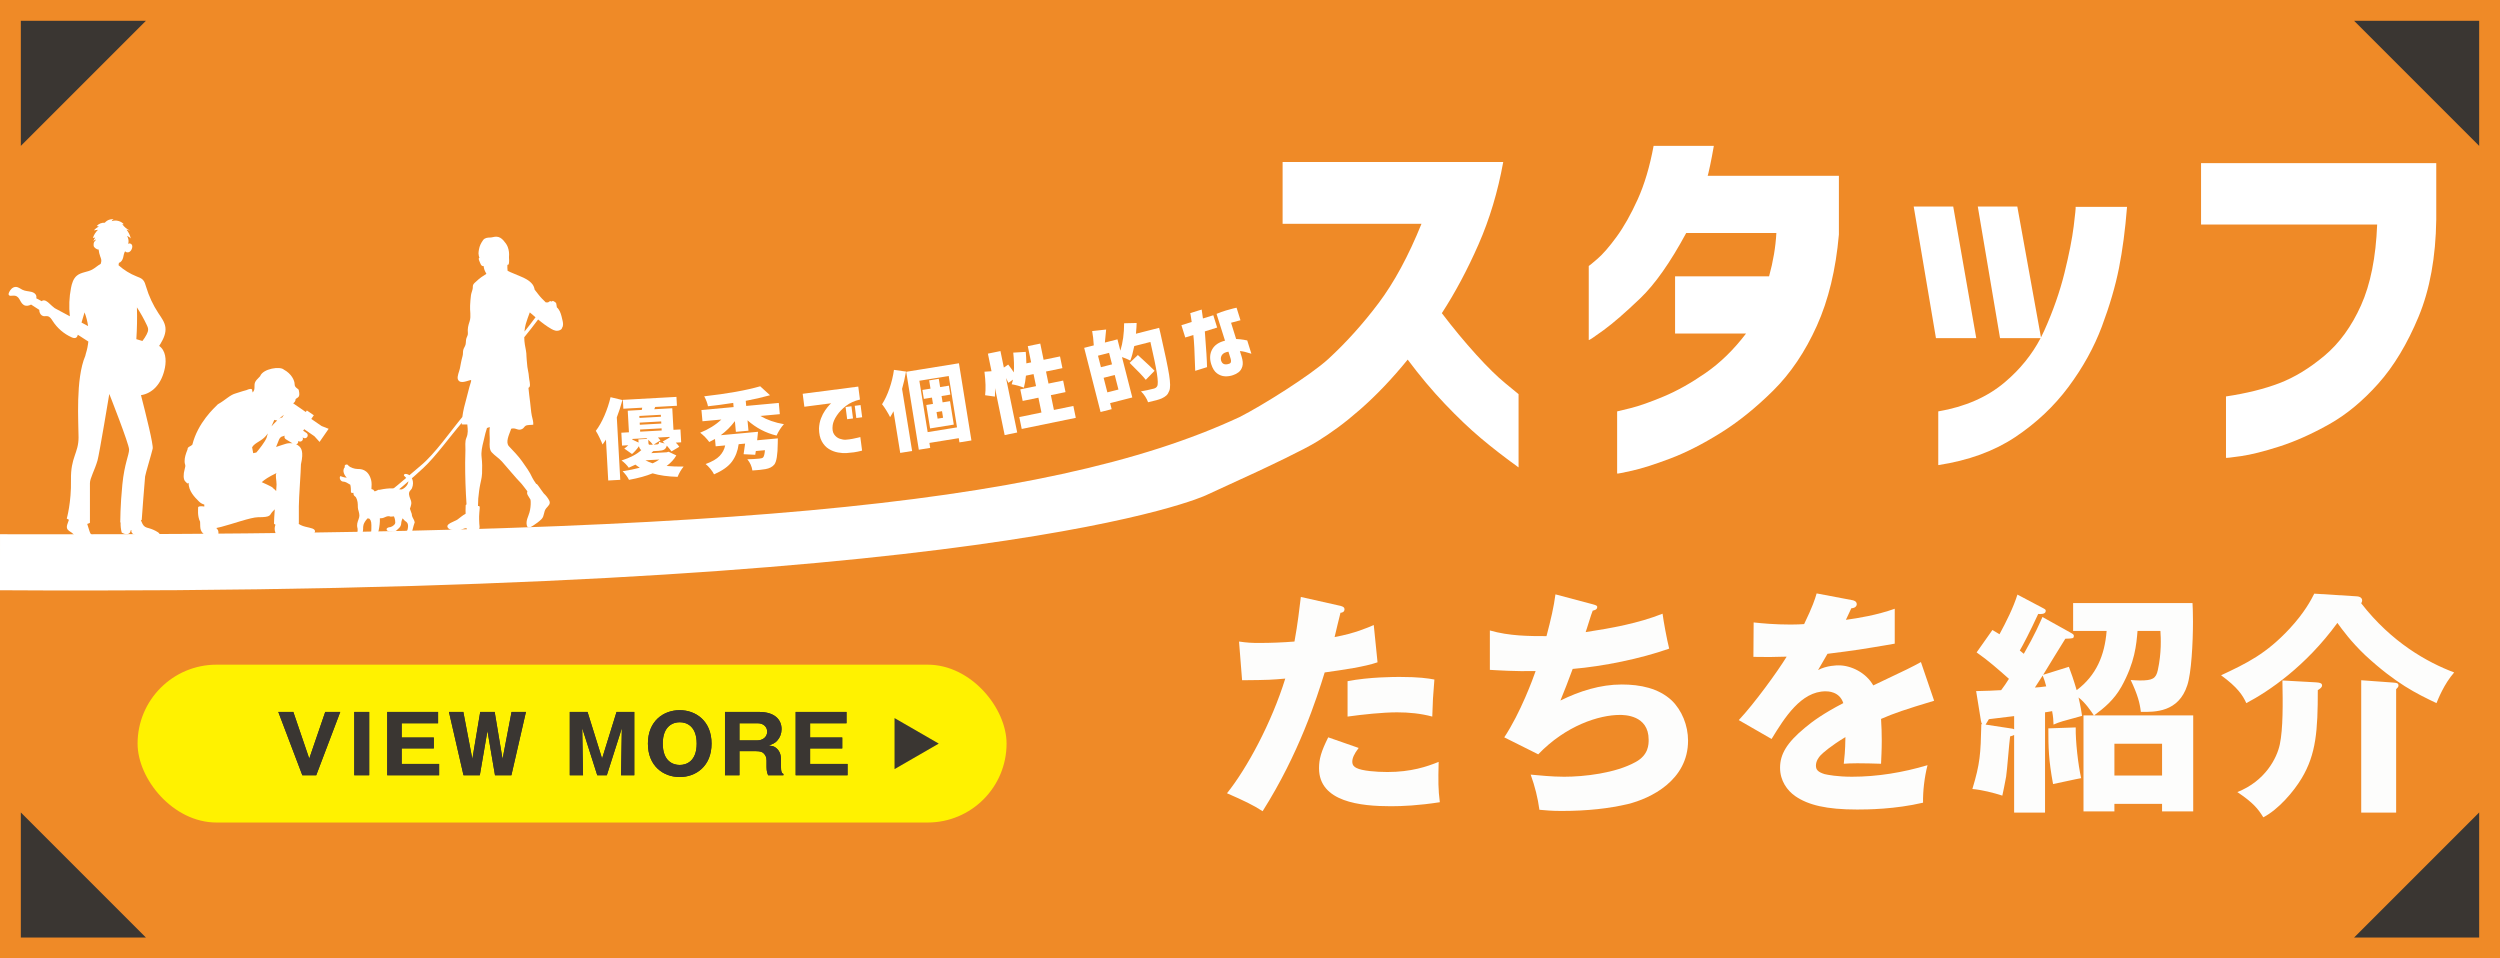
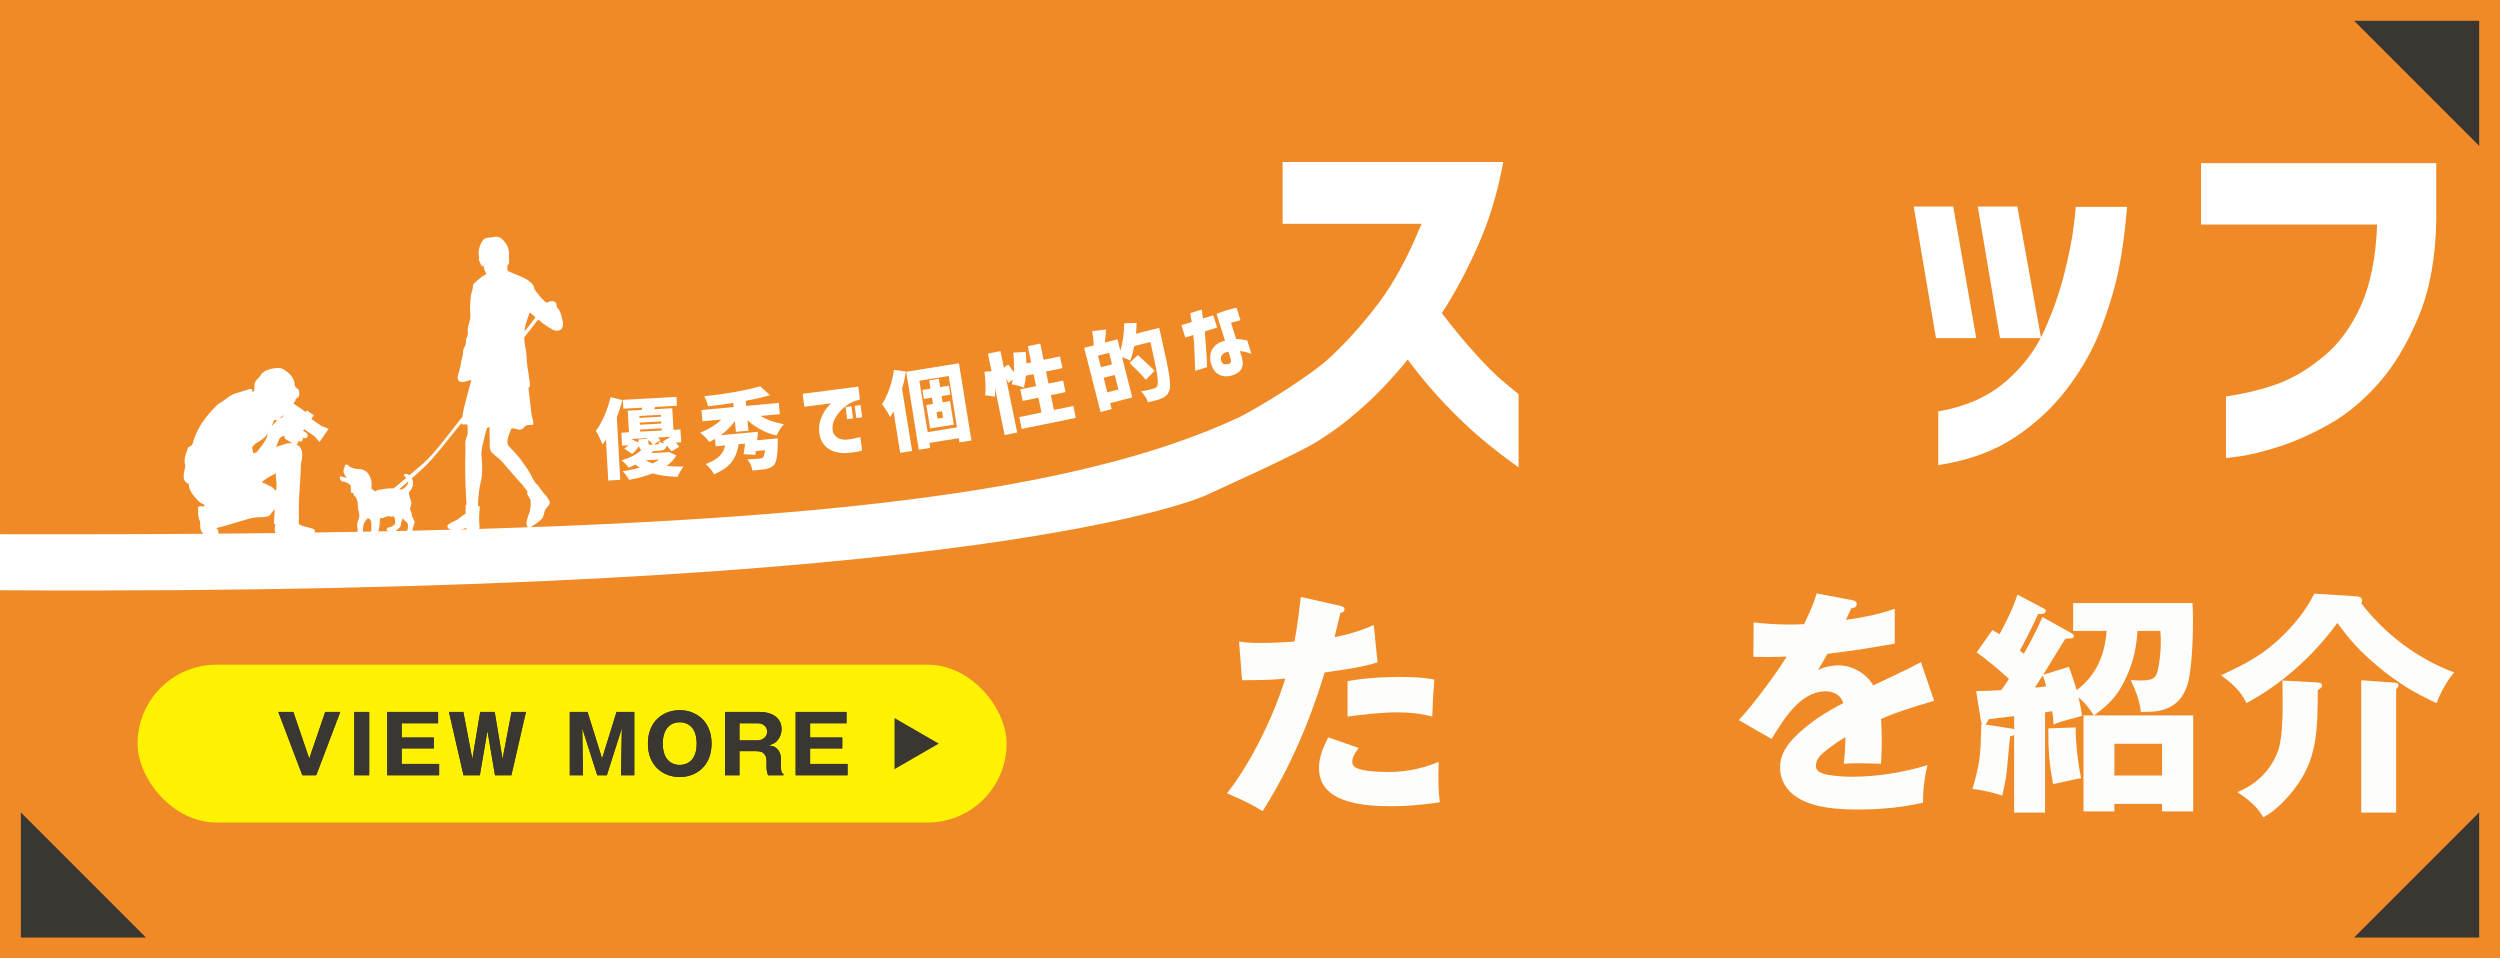
<svg xmlns="http://www.w3.org/2000/svg" version="1.1" viewBox="0 0 600 230">
  <defs>
    <style>
      .st0 {
        fill: #fdfdfc;
      }

      .st1 {
        fill: #fff;
      }

      .st2 {
        fill: #ef8a27;
      }

      .st3 {
        fill: #fff200;
      }

      .st4 {
        fill: #3a3632;
      }
    </style>
  </defs>
  <g id="_レイヤー_1" data-name="レイヤー_1">
    <rect class="st2" width="600" height="230" />
    <rect class="st3" x="33.021" y="159.522" width="208.555" height="37.882" rx="18.941" ry="18.941" />
    <g>
      <g>
        <path class="st4" d="M74.218,182.071l3.838-11.206h3.606l-5.767,15.198h-3.337l-5.767-15.198h3.606l3.819,11.206Z" />
        <path class="st4" d="M74.218,182.071l3.838-11.206h3.606l-5.767,15.198h-3.337l-5.767-15.198h3.606l3.819,11.206Z" />
      </g>
      <g>
        <path class="st4" d="M88.61,186.063h-3.587v-15.198h3.587v15.198Z" />
        <path class="st4" d="M88.61,186.063h-3.587v-15.198h3.587v15.198Z" />
      </g>
      <g>
        <path class="st4" d="M105.392,183.344v2.72h-12.459v-15.198h12.209v2.72h-8.737v3.414h7.715v2.623h-7.715v3.722h8.988Z" />
        <path class="st4" d="M105.392,183.344v2.72h-12.459v-15.198h12.209v2.72h-8.737v3.414h7.715v2.623h-7.715v3.722h8.988Z" />
      </g>
      <g>
        <path class="st4" d="M116.988,175.417l-1.833,10.646h-3.915l-3.491-15.198h3.453l2.16,11.283,1.89-11.283h3.472l1.89,11.283,2.16-11.283h3.453l-3.491,15.198h-3.935l-1.813-10.646Z" />
        <path class="st4" d="M116.988,175.417l-1.833,10.646h-3.915l-3.491-15.198h3.453l2.16,11.283,1.89-11.283h3.472l1.89,11.283,2.16-11.283h3.453l-3.491,15.198h-3.935l-1.813-10.646Z" />
      </g>
      <g>
        <path class="st4" d="M145.637,186.063h-2.295l-3.607-11.302.193,11.302h-3.183v-15.198h4.263l3.491,11.187,3.472-11.187h4.262v15.198h-3.182l.192-11.302-3.606,11.302Z" />
        <path class="st4" d="M145.637,186.063h-2.295l-3.607-11.302.193,11.302h-3.183v-15.198h4.263l3.491,11.187,3.472-11.187h4.262v15.198h-3.182l.192-11.302-3.606,11.302Z" />
      </g>
      <g>
        <path class="st4" d="M163.135,186.488c-3.915,0-7.638-2.623-7.638-8.023s3.723-8.023,7.638-8.023c3.877,0,7.638,2.604,7.638,8.023s-3.761,8.023-7.638,8.023ZM159.065,178.464c0,4.166,2.392,5.13,4.069,5.13,1.601,0,4.07-.887,4.07-5.13,0-4.224-2.43-5.13-4.07-5.13-1.601,0-4.069.906-4.069,5.13Z" />
        <path class="st4" d="M163.135,186.488c-3.915,0-7.638-2.623-7.638-8.023s3.723-8.023,7.638-8.023c3.877,0,7.638,2.604,7.638,8.023s-3.761,8.023-7.638,8.023ZM159.065,178.464c0,4.166,2.392,5.13,4.069,5.13,1.601,0,4.07-.887,4.07-5.13,0-4.224-2.43-5.13-4.07-5.13-1.601,0-4.069.906-4.069,5.13Z" />
      </g>
      <g>
        <path class="st4" d="M187.422,183.749c0,1.64.25,1.832.598,2.006v.309h-3.665c-.173-.405-.386-.945-.386-1.948v-1.562c0-.926-.289-1.312-.675-1.736-.289-.309-.791-.54-1.813-.54h-4.012v5.786h-3.472v-15.198h8.197c3.665,0,5.381,1.794,5.381,4.127,0,1.042-.386,2.006-.984,2.681-.578.713-1.312.964-2.083,1.234.791.115,1.177.173,1.62.501.945.675,1.292,1.678,1.292,2.7v1.64ZM177.47,177.693h4.339c1.042,0,2.314-.656,2.314-2.083,0-1.253-1.003-2.025-2.237-2.025h-4.417v4.108Z" />
        <path class="st4" d="M187.422,183.749c0,1.64.25,1.832.598,2.006v.309h-3.665c-.173-.405-.386-.945-.386-1.948v-1.562c0-.926-.289-1.312-.675-1.736-.289-.309-.791-.54-1.813-.54h-4.012v5.786h-3.472v-15.198h8.197c3.665,0,5.381,1.794,5.381,4.127,0,1.042-.386,2.006-.984,2.681-.578.713-1.312.964-2.083,1.234.791.115,1.177.173,1.62.501.945.675,1.292,1.678,1.292,2.7v1.64ZM177.47,177.693h4.339c1.042,0,2.314-.656,2.314-2.083,0-1.253-1.003-2.025-2.237-2.025h-4.417v4.108Z" />
      </g>
      <g>
        <path class="st4" d="M203.416,183.344v2.72h-12.459v-15.198h12.208v2.72h-8.737v3.414h7.715v2.623h-7.715v3.722h8.988Z" />
        <path class="st4" d="M203.416,183.344v2.72h-12.459v-15.198h12.208v2.72h-8.737v3.414h7.715v2.623h-7.715v3.722h8.988Z" />
      </g>
    </g>
  </g>
  <g id="_レイヤー_2" data-name="レイヤー_2">
    <g>
      <path class="st0" d="M321.774,145.42c.566.17.906.34.906.793,0,.736-.68.849-.963.849-.226.963-1.245,4.983-1.415,5.833,4.87-.906,7.814-2.208,9.399-2.888l.906,8.947c-3.114,1.076-7.928,1.755-12.684,2.435-1.926,6.229-6.116,19.422-14.893,33.296-2.378-1.529-4.417-2.492-8.551-4.304,4.813-6.002,10.702-16.931,13.986-27.52-3.284.283-3.737.34-10.362.396l-.736-9.287c1.925.283,3.058.34,4.813.34,2.831,0,5.662-.113,8.494-.34.792-4.303,1.188-7.927,1.528-10.702l9.569,2.152ZM326.078,179.509c-1.132,1.472-1.528,2.492-1.528,3.284,0,.793.396,1.246,1.019,1.529,1.303.679,4.7.962,7.418.962,5.663,0,9.514-1.302,12.288-2.435-.113,4.7-.113,6.569.283,9.683-5.097.793-9.004.963-11.722.963-7.305,0-17.271-1.02-17.271-9.117,0-2.208.51-4.021,2.208-7.418l7.305,2.548ZM323.417,163.484c5.153-1.019,11.382-1.019,12.515-1.019,4.643,0,6.795.339,8.323.623-.34,4.19-.396,5.04-.51,8.89-2.718-.736-5.605-1.019-8.437-1.019-3.454,0-8.211.51-11.892,1.019v-8.494Z" />
-       <path class="st0" d="M382.254,145.024c1.02.283,1.076.396,1.076.68,0,.68-.85.792-1.076.849-.227.51-.34.906-1.416,4.304l-.283.85c6.286-.963,12.571-2.095,18.46-4.417.227,1.812,1.02,6.116,1.586,8.38-6.908,2.435-15.799,4.247-23.16,4.87-1.358,3.624-1.755,4.7-2.944,7.588,4.587-2.265,9.569-3.851,14.723-3.851,4.474,0,8.833.906,11.948,3.794,2.491,2.378,3.964,6.059,3.964,9.683,0,9.513-8.947,13.874-14.496,15.232-4.36,1.019-9.514,1.642-15.912,1.642-2.378,0-4.021-.17-5.267-.283-.396-2.888-1.075-5.606-2.095-8.437,1.925.17,5.04.509,8.041.509,4.812,0,12.287-.849,17.101-3.511,3.171-1.699,3.171-4.247,3.171-5.379,0-5.945-5.889-5.945-6.908-5.945-4.983,0-12.967,2.548-19.593,9.456l-8.153-4.077c3.907-5.889,6.908-14.1,7.531-15.912-4.927.113-8.834-.169-10.985-.283v-9.457c4.699,1.359,9.513,1.359,13.59,1.359,1.076-4.077,1.755-7.021,2.151-10.022l8.947,2.378Z" />
      <path class="st0" d="M444.658,144.061c.227.057.963.227.963.962,0,.17-.113.906-1.303.963-.227.453-1.132,2.378-1.302,2.774,2.888-.396,7.475-1.132,11.721-2.661v8.38c-8.21,1.416-9.399,1.585-16.138,2.435-.906,1.585-1.076,1.812-2.266,3.907,2.096-1.133,4.53-1.133,4.983-1.133,2.888,0,6.512,1.699,8.268,4.813,8.38-3.964,9.286-4.417,11.438-5.606l3.171,9.286c-6.965,2.095-9.627,3.001-12.741,4.36.113,1.812.17,3.341.17,5.153,0,2.378-.113,4.247-.17,5.606-1.812-.057-3.851-.113-5.662-.113-1.869,0-2.152.057-3.284.113.17-1.585.34-2.888.396-6.398-3.397,2.039-5.437,3.794-6.003,4.417-.396.453-1.075,1.303-1.075,2.435,0,.962.452,1.529,2.095,2.039.736.17,3.001.623,6.568.623,6.116,0,12.231-1.019,18.12-2.774-.736,2.831-1.132,6.285-1.075,9.003-6.739,1.585-13.364,1.642-15.799,1.642-7.418,0-11.778-1.076-14.893-3.228-1.925-1.359-3.624-3.681-3.624-6.795,0-3.171,1.529-5.946,6.002-9.626,1.812-1.529,4.474-3.454,9.174-5.889-.906-2.831-3.737-2.831-4.247-2.831-5.889,0-9.853,6.342-12.967,11.438l-7.871-4.53c3.737-3.964,9.399-11.778,11.495-15.232-2.945.113-5.267.113-7.984.057l.057-8.267c2.038.227,5.096.51,8.89.51,1.643,0,2.322-.057,3.228-.113,2.096-4.36,2.549-5.833,3.002-7.361l8.663,1.642Z" />
      <path class="st0" d="M497.549,151.423v-6.682h28.652c.057,1.02.113,2.378.113,4.474,0,5.096-.396,12.344-1.358,15.232-2.096,6.512-7.758,6.455-11.155,6.398-.227-2.039-.736-4.077-2.436-7.645.906.057,1.416.113,2.209.113,3.058,0,3.851-.453,4.304-2.491.905-4.134.735-7.701.622-9.4h-5.492c-.283,3.341-.623,7.531-3.851,13.363-1.812,3.228-4.19,5.153-6.568,6.909h23.782v23.046h-7.475v-1.812h-11.438v1.812h-7.418v-23.046h2.492c-.68-1.02-2.096-3.115-3.681-4.304.51,2.152.68,3.397.85,4.417-4.757,1.303-5.323,1.416-6.853,2.095-.057-1.076-.057-1.812-.339-3.228-1.02.17-1.189.227-1.699.283v24.066h-7.418v-18.63c-.17.113-.51.227-.963.34-.227,1.529-.735,8.324-.962,9.683-.396,2.095-.68,3.567-.906,4.53-2.096-.68-5.04-1.416-7.191-1.585,1.868-6.172,1.981-8.381,2.151-15.572h.227c-.17-.17-.227-.283-.34-.906l-1.132-7.021c2.548-.057,4.246-.113,6.002-.227.623-.793,1.303-1.812,1.868-2.718-2.491-2.208-4.982-4.417-7.757-6.342l3.793-5.379c.68.396.906.566,1.699,1.019,1.643-3.058,3.284-6.285,4.304-9.513l6.002,3.171c.623.34.793.396.793.736,0,.85-1.303.793-1.812.736-1.925,4.19-3.681,7.531-4.416,8.777.34.283.396.34.962.793,2.719-4.757,3.794-7.305,4.474-8.833l6.512,3.624c.906.509,1.02.566,1.02.906,0,.623-.227.623-2.038.68-.85,1.359-4.587,7.418-5.323,8.664l6.172-1.925c.51,1.359,1.076,2.888,1.869,5.606,4.7-3.511,6.738-8.38,7.191-14.213h-8.041ZM483.393,171.864c-4.644.566-5.153.623-6.059.736-.113.17-.68,1.132-.793,1.302l6.342.963q.17,0,.51.17v-3.171ZM488.376,165.013c.849-.057,1.472-.113,2.718-.283-.34-1.302-.396-1.416-.85-2.604-.283.453-1.585,2.491-1.868,2.888ZM498.172,174.582c-.057,3.341.566,8.89,1.303,12.174-1.076.17-5.776,1.246-6.739,1.416-1.075-5.775-1.132-8.72-1.132-13.363l6.568-.227ZM518.896,186.134v-7.645h-11.438v7.645h11.438Z" />
      <path class="st0" d="M565.333,143.099c.623,0,1.586.17,1.586,1.02,0,.17-.057.34-.227.679,7.305,9.4,15.854,14.157,22.31,16.591-2.435,2.775-3.85,6.399-4.246,7.361-4.87-2.322-9.74-4.7-17.102-11.495-3.397-3.228-5.492-6.116-6.682-7.758-7.645,10.476-16.478,16.421-21.857,19.252-.85-1.869-2.095-3.794-6.059-6.682,6.285-2.945,10.815-5.153,16.421-11.155,3.624-3.907,5.21-6.965,5.946-8.437l9.909.623ZM555.877,163.767c1.075.057,1.415.283,1.415.736,0,.453-.396.736-1.019,1.132,0,9.683-.396,15.345-3.851,21.121-1.926,3.228-5.606,7.531-9.23,9.4-1.246-2.039-2.435-3.511-6.229-6.059,6.738-2.661,9.513-8.21,10.192-11.438.793-3.737.736-9.91.623-15.346l8.098.453ZM574.449,163.824c.51.057,1.189.057,1.189.68,0,.339-.17.509-.566.906v29.615h-8.38v-31.767l7.757.566Z" />
    </g>
    <g>
      <path class="st1" d="M354.282,85.107c-2.733-3.007-5.479-6.322-8.241-9.945,3.191-4.91,6.123-10.405,8.794-16.483,2.671-6.077,4.651-12.676,5.939-19.798h-52.948v14.826h33.334c-3.131,7.735-6.569,14.089-10.313,19.062-3.745,4.973-7.751,9.424-12.017,13.352-4.268,3.93-15.952,11.254-21.293,13.954C250.679,121.952,168.209,128.602.003,128.214l-.005,13.445c237.954,1.442,289.383-22.773,289.383-22.773,0,0,10.254-4.703,12.28-5.654,2.026-.953,11.268-5.261,14.583-7.347,3.315-2.086,6.238-4.156,10.137-7.563,3.898-3.407,7.719-7.413,11.464-12.017,2.885,3.867,5.861,7.413,8.932,10.636,3.069,3.223,5.954,5.971,8.656,8.241,2.7,2.272,5.709,4.604,9.023,6.998v-17.588c-.061-.06-1.09-.905-3.085-2.532-1.996-1.626-4.359-3.944-7.09-6.952Z" />
-       <path class="st1" d="M410.399,39.848c.306-1.442.614-3.053.921-4.834h-14.456c-.921,4.972-2.196,9.254-3.822,12.846-1.627,3.591-3.316,6.584-5.065,8.978-1.75,2.394-3.285,4.159-4.604,5.295-1.321,1.137-2.011,1.704-2.072,1.704v17.772c.122.062,1.319-.737,3.59-2.394,2.271-1.657,5.187-4.19,8.749-7.597,3.559-3.407,7.242-8.64,11.05-15.7h21.639c-.184,3.377-.769,6.846-1.75,10.406h-22.56v13.72h17.035c-2.946,3.868-6.169,7.014-9.669,9.438-3.499,2.426-6.861,4.314-10.084,5.663-3.223,1.351-5.879,2.288-7.964,2.808-2.089.522-3.163.782-3.224.782v14.918c.061.06,1.258-.17,3.591-.691,2.333-.523,5.372-1.489,9.116-2.901,3.744-1.413,7.766-3.453,12.063-6.124,4.296-2.67,8.531-6.077,12.707-10.221,4.174-4.144,7.658-9.315,10.452-15.516,2.792-6.2,4.558-13.505,5.295-21.916v-14.089h-31.493c.06-.123.245-.905.552-2.348Z" />
      <polygon class="st1" points="468.773 49.563 459.289 49.563 464.629 81.148 474.299 81.148 468.773 49.563" />
      <path class="st1" d="M497.688,54.305c-.369,2.978-1.106,6.708-2.21,11.188-1.106,4.482-2.717,9.086-4.834,13.812-.255.569-.527,1.128-.812,1.68l-5.68-31.423h-9.485l5.341,31.585h9.739c-2.078,3.969-4.939,7.5-8.588,10.589-4.206,3.561-9.53,5.893-15.976,6.998v12.892c7.242-1.105,13.397-3.347,18.462-6.722,5.065-3.376,9.331-7.397,12.801-12.063,3.467-4.665,6.138-9.499,8.011-14.503,1.872-5.003,3.238-9.669,4.098-13.997.859-4.328,1.503-9.223,1.934-14.687h-12.339c.06.123-.092,1.673-.46,4.65Z" />
      <path class="st1" d="M528.252,39.158v14.733h42.267c-.308,7.859-1.598,14.319-3.868,19.384-2.271,5.065-5.203,9.102-8.793,12.109-3.591,3.008-7.199,5.203-10.821,6.584-3.623,1.381-7.888,2.44-12.8,3.177v14.733c.06.06,1.274-.077,3.638-.414,2.362-.338,5.417-1.105,9.162-2.302,3.745-1.197,7.703-2.961,11.879-5.295,4.174-2.332,8.134-5.601,11.879-9.807,3.745-4.204,6.967-9.561,9.669-16.068,2.7-6.506,4.112-14.273,4.236-23.297v-13.536h-56.448Z" />
    </g>
    <g>
      <path class="st1" d="M146.534,95.324l2.852.685c-.422,1.544-.873,2.931-1.352,4.162l.828,14.989-2.888.159-.542-9.809c-.239.369-.513.762-.817,1.175-.146-.389-.388-.937-.729-1.644-.34-.707-.637-1.252-.891-1.635.753-.986,1.442-2.202,2.067-3.646.625-1.445,1.115-2.924,1.471-4.437ZM160.464,108.419l1.856.883c-.524.92-1.3,1.764-2.325,2.532,1.225.11,2.583.158,4.075.144-.604.732-1.086,1.553-1.446,2.464-2.345-.063-4.346-.343-6.002-.839-1.486.615-3.374,1.137-5.665,1.564-.325-.68-.836-1.371-1.531-2.071,1.534-.235,2.908-.517,4.123-.845-.426-.264-.775-.511-1.048-.742-.612.309-1.147.556-1.602.745-.194-.29-.465-.611-.813-.961-.348-.351-.656-.607-.926-.771,2.112-.678,3.695-1.512,4.75-2.502-.27-.176-.458-.487-.565-.934-.532.769-1.086,1.395-1.662,1.878l-1.859-1.313c.344-.225.664-.488.963-.793l-1.495.083-.171-3.092,1.823-.102-.287-5.18,3.379-.187.093-.54-4.524.25-.118-2.13,12.859-.71.118,2.13-5.223.288-.215.547,4.32-.239.286,5.181,1.679-.093.171,3.092-1.29.071c.391.39.669.723.836,1.001l-1.87,1.11c-.164-.251-.539-.717-1.124-1.396-.112.444-.314.757-.605.938-.292.18-.737.287-1.338.319l-1.331.074c-.09.114-.238.273-.446.477l3.666-.202.485-.13ZM151.843,105.548l1.413.661-.042-.758,2.15-.119-.215-.173-3.38.187.018.308.056-.105ZM158.598,99.547l-5.16.284.026.472,5.16-.285-.026-.471ZM158.714,101.656l-.028-.513-5.16.285.028.512,5.16-.284ZM153.617,103.087l.028.512,5.16-.284-.028-.512-5.16.284ZM158.246,110.287l-3.338.185c.564.312,1.141.554,1.725.727.562-.25,1.099-.554,1.613-.911ZM155.581,105.546l.041.737c.013.232.054.37.125.414.071.045.236.059.495.045l.451-.024c-.209-.304-.579-.694-1.112-1.172ZM156.877,106.707l.819-.045c.178-.01.299-.055.363-.134.063-.078.109-.241.137-.49.31.147.755.28,1.336.398-.102-.104-.268-.259-.497-.465l1.672-.955-.009-.164-2.785.154c.334.351.532.579.593.687l-1.629,1.014Z" />
      <path class="st1" d="M179.633,103.366l-3.022.277-.236-2.573c-.966,1.297-2.098,2.424-3.396,3.38l8.944-.82c-.099,1.012-.167,1.69-.204,2.037l4.963-.456c.006.508-.001.886-.02,1.136-.019,2.788-.301,4.509-.845,5.164-.457.549-1.159.908-2.104,1.078-.797.142-1.844.252-3.141.329-.147-1.002-.552-1.898-1.215-2.689.932-.017,1.895-.07,2.889-.162.422-.038.716-.127.882-.266.227-.228.379-.811.457-1.752l-2.186.2c-.071.419-.118.719-.144.899l-2.793-.135c.124-.753.244-1.602.364-2.546l-1.552.142c-.21,1.612-.745,3.003-1.604,4.174-.861,1.171-2.295,2.19-4.302,3.062-.188-.395-.481-.838-.884-1.33-.402-.491-.78-.871-1.135-1.142,1.555-.568,2.675-1.217,3.363-1.945s1.134-1.569,1.335-2.522l-2.288.21-.161-1.756c-.351.211-.81.452-1.375.724-.627-.849-1.354-1.592-2.182-2.23,2.025-.817,3.721-1.872,5.085-3.164l-4.534.416-.247-2.695,7.72-.709-.092-1c-2.451.376-4.472.644-6.063.803-.138-.741-.437-1.538-.898-2.389,5.639-.641,10.116-1.442,13.433-2.405l2.36,2.15c-1.929.535-3.872.98-5.829,1.339l.112,1.226,7.821-.718.247,2.695-4.676.429c1.624.95,3.511,1.607,5.659,1.974-.675.734-1.264,1.646-1.768,2.736-2.598-.627-4.921-1.849-6.968-3.665l.229,2.491Z" />
      <path class="st1" d="M205.985,92.778l.403,3.112c-1.324.31-2.441.816-3.35,1.52-.909.703-1.643,1.475-2.203,2.312-.56.838-.89,1.615-.99,2.331-.124.953-.009,1.687.348,2.199.355.512.804.86,1.345,1.045.541.186,1.03.264,1.468.234.546-.043,1.067-.11,1.565-.203.498-.092.938-.187,1.318-.284.38-.098.576-.147.59-.149l.422,3.255c-.733.19-1.384.327-1.953.407-.568.081-1.16.141-1.775.179-.573.047-1.255,0-2.045-.139-.79-.138-1.525-.419-2.207-.84-.683-.422-1.244-1.031-1.685-1.83-.441-.797-.668-1.822-.678-3.075.036-.888.196-1.701.479-2.44.283-.74.613-1.379.992-1.918.378-.537.707-.956.985-1.255.278-.298.431-.448.458-.452l-6.427.833-.403-3.111,13.342-1.729ZM203.319,100.61l-.38-2.929,1.404-.183.379,2.93-1.403.182ZM205.516,100.325l-.379-2.929,1.402-.182.38,2.929-1.403.182Z" />
      <path class="st1" d="M214.552,88.77l2.89.405c-.274,1.554-.59,2.941-.946,4.162l2.41,14.9-2.854.462-1.618-10.002c-.198.406-.467.88-.809,1.42-.172-.375-.465-.898-.878-1.572-.413-.675-.766-1.182-1.056-1.522.674-1.051,1.267-2.311,1.777-3.777.511-1.468.872-2.96,1.084-4.476ZM217.492,89.229l12.653-2.047,2.996,18.524-2.875.465-.164-1.012-7.045,1.14.193,1.193-2.733.442-3.025-18.706ZM222.639,103.708l7.045-1.14-1.993-12.329-7.046,1.14,1.994,12.329ZM228.08,94.705l-2.106.341.246,1.518,1.781-.288.91,5.629-5.688.92-.91-5.628,1.6-.259-.245-1.519-1.944.314-.347-2.146,1.943-.313-.321-1.984,2.309-.374.32,1.984,2.105-.34.348,2.146ZM226.34,100.263l-.255-1.579-1.316.214.256,1.578,1.315-.213Z" />
      <path class="st1" d="M252.943,98.387l4.66-.959.587,2.853-12.976,2.669-.587-2.852,5.323-1.096-.732-3.555-3.776.776-.57-2.771,3.776-.777-.595-2.893-1.828.376c-.099,1.082-.264,2.044-.495,2.887-.914-.37-1.892-.644-2.933-.82.135-.362.24-.733.315-1.112l-1.097.771c-.085-.206-.276-.592-.574-1.159l2.69,13.077-3.013.62-2.322-11.289c.03.762.024,1.446-.018,2.055l-2.351-.332c.183-1.42.131-3.301-.155-5.643l1.692-.118-.868-4.219,3.013-.619.814,3.957,1.046-.718c.567.721,1.017,1.348,1.35,1.879.091-1.526.044-3.107-.139-4.745l2.999-.178c.08.863.13,1.781.147,2.755l1.146-.236-.802-3.896,2.993-.616.802,3.897,3.937-.811.579,2.812-3.938.81.596,2.894,3.516-.724.57,2.772-3.516.723.731,3.556Z" />
      <path class="st1" d="M272.628,80.097l5.563-1.42c.163.636.266,1.068.31,1.297,1.092,4.772,1.788,8.108,2.09,10.007.301,1.898.313,3.165.038,3.8-.183.499-.414.875-.694,1.13-.281.255-.655.491-1.121.709-.583.262-1.675.569-3.278.922-.132-.404-.356-.857-.676-1.361s-.662-.921-1.028-1.251c.895-.144,1.925-.364,3.091-.662.37-.095.638-.29.803-.586.21-.393.189-1.399-.062-3.021-.252-1.621-.774-4.152-1.567-7.59l-3.875.989c-.284,1.427-.603,2.588-.953,3.482-.651-.343-1.315-.624-1.993-.847l2.476,9.697-5.325,1.359.371,1.451-2.664.68-3.931-15.399,2.305-.589c-.08-1.362-.21-2.508-.391-3.436l3.355-.369c-.059.707-.16,1.748-.302,3.125l3.02-.771.695,2.722c.604-1.945.904-4.139.902-6.58l3.009-.069c-.011.567-.066,1.428-.166,2.582ZM266.885,87.447l-.705-2.762-2.662.68.704,2.762,2.663-.68ZM265.765,94.167l2.662-.679-.893-3.497-2.662.68.893,3.496ZM277.099,88.988l-2.113,2.169c-.57-.743-1.862-2.1-3.874-4.068l1.975-1.881c2.299,2.095,3.636,3.354,4.013,3.78Z" />
      <path class="st1" d="M284.462,81.001l-.923-2.956,2.467-.77c-.079-.62-.154-1.126-.227-1.519-.072-.394-.11-.596-.115-.609l2.74-.855c.127,1.049.229,1.763.303,2.14l2.486-.775.923,2.955-2.956.923c.341,4.349.517,7.208.53,8.578l-2.839.887c-.128-4.4-.278-7.268-.451-8.604l-1.938.605ZM291.972,75.327c.771-.327,1.521-.597,2.25-.811.729-.213,1.332-.379,1.81-.5.479-.121.726-.177.743-.168l.94,3.016c-.014.004-.229.057-.648.159-.419.103-.957.249-1.613.439l1.216,3.896c.652.025,1.252.086,1.796.181.546.095.835.151.87.169l.996,3.19c-.589-.188-1.102-.336-1.535-.444-.436-.107-.843-.174-1.223-.198l.397,1.271c.31.992.376,1.792.2,2.398-.176.605-.472,1.07-.887,1.394-.415.322-.863.56-1.346.71-.619.222-1.267.316-1.942.284s-1.315-.27-1.919-.711c-.604-.442-1.068-1.186-1.394-2.229-.407-1.349-.321-2.531.256-3.55.577-1.018,1.598-1.705,3.062-2.062l-2.03-6.435ZM295.076,87.27c.192-.074.309-.218.35-.431.04-.214.014-.471-.08-.771l-.519-1.664c-.738.115-1.247.367-1.526.755-.28.389-.364.83-.252,1.325.138.487.386.789.744.906.359.117.787.077,1.283-.121Z" />
    </g>
-     <path class="st1" d="M7.48,70.039c-.759-.188-1.364-.144-2.093-.492-.563-.268-1.03-.73-1.702-.681-.709.052-1.244.682-1.528,1.334-.084.193-.151.428-.038.606.167.262.555.193.864.161,1.847-.192,1.603,1.512,2.706,2.219.53.34,1.204.222,1.774-.09l1.962,1.268c.002.141.012.281.04.42.099.493.44.971.932,1.077.341.074.702-.039,1.044.032.566.118.903.68,1.216,1.166,1.092,1.699,2.688,3.07,4.533,3.893.34.151.749.281,1.068.089.24-.144.344-.426.428-.697l2.517,1.626c-.107.99-.301,1.97-.607,2.918-.053.163-.096.341-.127.518-2.374,5.533-1.617,16.022-1.617,19.547,0,3.841-1.92,4.75-1.819,10.208.101,5.458-1.011,9.298-1.011,9.298.179.106.348.196.518.287-.101.285-.202.57-.304.855-.142.4-.284.841-.134,1.238.186.492.736.717,1.157,1.033.933.701,1.309,1.97,2.256,2.653.939.677,2.358.574,3.19-.232.125-.121.24-.261.289-.428.103-.35-.111-.718-.375-.969-.265-.251-.589-.442-.811-.731-.2-.26-.301-.581-.399-.895l-.475-1.526c.44-.11.648-.274.648-.274v-9.501c0-1.213,1.112-3.032,1.819-5.458.418-1.433,2.83-15.969,2.83-15.969,0,0,4.75,12.027,4.75,13.341,0,1.314-1.112,3.335-1.617,8.389-.505,5.053-.505,9.096-.505,9.096.028.012.056.014.084.025-.028.82.058,1.644.274,2.436.361.188.74.38,1.147.385.407.005.848-.24.923-.641.032-.17.099-.43.259-.363-.128.367.112.78.444.984.332.203.733.25,1.118.304.961.135,1.913.344,2.842.627.528.16,1.087.346,1.62.204.533-.142.969-.777.689-1.253-.1-.169-.267-.285-.434-.389-.652-.408-1.365-.721-2.107-.924-.312-.086-.637-.155-.909-.329-.529-.339-.731-.964-.989-1.555.115-.067.195-.117.195-.117,0,0,.708-9.703.809-10.41.101-.707,1.516-5.357,1.819-6.671.204-.884-1.604-8.167-2.809-12.843,1.332-.187,2.595-.897,3.523-1.887,1.203-1.284,1.892-2.983,2.229-4.71.367-1.879.173-4.156-1.4-5.228.099-.157.212-.305.308-.465.737-1.223,1.392-2.61,1.197-4.024-.172-1.248-.975-2.3-1.67-3.35-1.294-1.956-2.296-4.105-2.962-6.354-.178-.6-.348-1.235-.787-1.681-.396-.402-.953-.59-1.479-.796-1.594-.625-3.065-1.548-4.347-2.683.025-.194.05-.389.089-.582.554-.146.867-.7,1.008-1.225.141-.525.181-1.089.476-1.554.199.298.671.35.999.181s.529-.498.642-.834c.103-.307.14-.66-.037-.934-.178-.275-.635-.392-.869-.158.197-.641.097-1.356-.268-1.928.344.125.655.332.894.597-.172-.764-.524-1.491-1.022-2.114.294.088.588.176.882.264-.764-.343-1.425-.888-1.887-1.556.142-.064.328-.025.428.091-.654-.845-1.936-1.2-2.972-.824.075-.209.264-.378.49-.439-.802-.142-1.647.204-2.145.808-.725-.041-1.472.235-1.928.771.16.081.337.131.518.145-.467.224-.884.539-1.218.919.33-.044.66-.088.99-.132-.57.543-.994,1.219-1.225,1.951.18-.052.367-.081.555-.085-.193.262-.347.549-.458.851.169-.191.4-.333.653-.402-.198.519-.653.402-.571,1.519.029.396.775.956,1.191.894.06.569.19,1.13.389,1.67.093.253.201.503.241.768.052.345-.016.679-.128,1.01-.706.374-1.336.998-2.058,1.38-1.161.615-2.627.604-3.646,1.434-.865.705-1.208,1.86-1.422,2.955-.438,2.237-.528,4.54-.279,6.806l-3.63-1.945c-.431-.338-.847-.694-1.238-1.077-.493-.483-1.195-1.041-1.786-.684-.039.023-.064.059-.097.088l-1.306-.7c.171-.753-.288-1.321-1.216-1.551ZM32.86,73.765c.887,1.362,1.681,2.784,2.375,4.254.147.311.292.634.314.977.028.442-.15.87-.352,1.264-.286.557-.629,1.085-1.019,1.576-.49-.13-.974-.279-1.456-.436.167-2.541.22-5.09.139-7.635ZM20.29,74.97c.415,1.057.692,2.165.851,3.289l-1.578-.846c.242-.814.485-1.629.727-2.443Z" />
    <path class="st1" d="M75.47,104.709l1.225,1.354,2.177-3.151-1.698-.669-2.464-1.7.607-.879-1.671-1.155-.258.374-3.03-2.092c.28-.182.586-.493.586-.999.503-.503,1.162-.309.774-2.091,0-.465-1.006-.544-1.006-1.472,0-.928-.775-2.555-2.594-3.523-.852-.851-4.995-.271-5.692,1.587-1.355,1.355-1.355,1.471-1.355,2.788,0,.496-.172.805-.436,1.111-.084-.355-.126-.549-.126-.549,0,0,.136-.678-1.413,0,0,0-1.394.368-2.478.755-1.471.387-2.401,1.548-4.337,2.633-.851.852-4.801,4.414-6.117,9.68-.542.543-1.161.465-1.161,1.162-.466,1.162-.698,1.937-.698,2.788,0,1.084.387.696,0,2.013-.31,1.084-.349,2.363.154,2.866l.504.503s.106-.056.292-.152c0,1.972,1.459,3.431,2.467,4.438.398.398.812.628,1.307.766v.476c-.506-.087-1.201-.145-1.471.125,0,.503-.231,2.111.465,3.523.061,1.832-.144,2.386,1.825,3.668,1.058.306,2.536-.02,2.536-.02,0,0,.039-.306.039-1.061,0-.489-.147-.699-.515-1.084.336-.073.704-.156,1.148-.263,2.515-.637,7.202-2.323,8.828-2.323,3.418,0,2.672-.504,3.602-1.434.166-.166.316-.318.458-.465-.105,1.445-.189,2.768-.189,3.447.102.102.225.181.358.251-.191.461-.309,1.094-.048,1.84.542,1.007-.387.387,1.626.697,1.703,0,2.168-.775,3.252-.465s1.162.31,4.182.31c.31-.31.967-1.045-.155-1.472-.858-.327-2.302-.387-3.352-1.157.034-.001.07-.005.101-.005v-4.182c0-2.091.503-8.596.503-10.067.735-3.175,0-3.91-.426-4.337-.185-.185-.436-.338-.723-.459.161-.048.31-.133.404-.287.1-.164.123-.352.082-.525l.092.054c.111.066.233.097.354.097.238,0,.47-.122.601-.342.129-.218.114-.472.003-.68l.169.109c.116.076.247.112.377.112.229,0,.453-.112.585-.318.21-.323.118-.755-.206-.965l-.784-.507.26-.378,2.462,1.7ZM67.003,100.478c.25-.25.699-.597,1.151-.927l-.401.581.057.04c-.327.044-.57.137-.808.308,0-.001.001-.001.001-.002ZM65.837,100.771c.247.08.488.126.693.122-.225.222-.49.502-.851.863-.215.215-.383.404-.532.583.26-.554.494-1.093.69-1.568ZM61.528,108.598c-.241.056-.506.109-.759.164-.054-.296-.137-.744-.263-1.424.119-.184.231-.332.333-.434.967-.968,2.314-1.197,3.44-2.882-.085.305-.172.642-.304,1.063-.465,1.084-1.684,2.612-2.447,3.513ZM66.375,116.313c0,.211-.038.78-.095,1.542-.215-.26-.497-.524-.862-.788.018-.035.029-.057.029-.057,0,0-.38-.291-2.626-1.29.738-.659,1.602-1.247,3.555-2.195-.387.387,0,1.703,0,2.788ZM68.698,106.479c-.486.13-1.318.427-2.439.791.143-.336.264-.633.349-.868.62-1.703.658-1.279,1.006-1.626.122,0,.378-.094.708-.227-.134.315-.034.685.267.868l1.628.988c-.49-.073-1.018-.06-1.519.074Z" />
    <g>
      <path class="st1" d="M87.61,115.606c.28.167.182.335.203.68.057.949-.111,1.875-.194,2.814-.056.646-.242,1.206-.178,1.862.003.031.001.068,0,.105-.082-.162-.26-.303-.441-.384-.189-.084-.361-.068-.54-.173-.177-.107-.216-.186-.311-.392-.476-1.038-.712-2.246-.308-3.355.183-.5,1.119-1.548,1.769-1.156Z" />
      <g>
        <path class="st1" d="M89.569,117.515c-.142-.032-.285-.07-.426-.139.054-.702.091-1.569-.081-2.197-.727-2.686-2.623-2.623-3.254-2.623-.758,0-1.769-.379-2.149-.758,0,0-.019-.004-.024-.006-.052-.177-.23-.31-.45-.31-.262,0-.474.184-.474.411,0,.068.024.13.058.187-.836.968.08,2.195.447,2.562-.632,0-1.517-.379-1.517-.379-.379.379,0,1.327.695,1.327.503,0,1.03.356,1.681.747.148.602.152,1.34.152,1.718,0,.277.302.282.61.217-.052.399.087.674.348.857.001.001.002.002.003.003.003.002.006.004.009.006.387.204.673,1.262.673,1.95,0,.382-.028,1.012.221,1.649l-.006-.002c.227.904.227,1.157-.026,1.873-.253.716-.506,1.306-.253,2.191,0,0,.19,1.032-.379,1.601,0,0-.654.653,0,.885.632,0,.844.293,1.349-.717.209-.547.378-1.01.378-1.768,0-.362-.101-1.152,1.061-2.394.135.026.271.052.408.067.237.224.51.532.51,1.569,0,1.221.042,2.781-.885,3.286-.589.21-1.179,1.053-.589,1.221.21,0,.864.232,1.095,0,.169,0,.633.21,1.096-.253.316-.316.211-.59.506-1.221.277-.593.899-2.836.809-4.684.12-.009.233-.016.329-.016.822,0,1.327-.758,2.275-.379.186,0,.461-.02.783-.06.293.679.312,1.225.312,1.516,0,.253-.295.758-1.18,1.054-.421,0-1.179.252-.8.8.211.21,1.054.21,1.769.21.337,0,.654-.317,1.158-.822.399-.399.485-.904.485-1.2,0-.197.113-.664.325-1.097.294.365.614.699.897.844.253.253.632.632.253,2.022-.442.442-1.391,1.01-1.18,1.727.126.126,1.181.126,1.475.126.632-.253.632-.422.632-.885.253-.716.506-1.981.758-2.654.253-.253-.338-1.221-.338-1.221,0,0-.294-.463-.294-1.011-.139-.378-.306-.848-.444-1.241.302-.911.524-1.351.114-2.303-.769-1.911-.028-1.851.372-2.609.699-1.703-.168-3.055-.989-3.339-.898-.334-1.042.191-.885.348l.822.822c.705,1.064-.948,2.465-1.58,2.465-1.453-.316-2.717-.442-5.119.063-.107,0-.215.007-.324.012-.331.177-.632.316-.869.377l-.355-.423Z" />
        <path class="st1" d="M134.994,76.87c-.069-.295-.139-.62-.223-.949-.207-.813-.519-1.648-1.126-2.158-.032-.243-.08-.489-.11-.698-.065-.447-.028-.311-.3-.539-.076-.063-.387-.275-.499-.298-.187-.044-.215.141-.352.141-.123.003-.201-.125-.347-.091-.244.06-.337.243-.547.306-.165.047-.328-.042-.51-.016-.577-.562-1.157-1.111-1.65-1.75-.324-.421-.656-.873-1.018-1.3-.078-.458-.232-.894-.518-1.274-.706-.941-1.927-1.53-2.994-1.959-.768-.306-1.525-.643-2.283-.957-.224-.094-.457-.214-.696-.34-.046-.484-.083-.965-.044-1.436.454.204.407-.955.407-1.179.001-.259-.044-.479-.026-.709.072-.86-.007-1.598-.304-2.396-.215-.575-.633-1.117-1.042-1.574-.435-.486-.938-.832-1.6-.884-.556-.042-1.073.201-1.575.201-.628.003-1.302.078-1.688.612-.501.688-.864,1.41-1.002,2.265-.05.316-.109.62-.106.941.005.34.113.772.226,1.083-.456-.057.158,1.153.225,1.326.151.39.332.677.791.638.01.515.256,1.153.519,1.598.041.068.085.157.131.248-.818.5-1.649,1.064-2.315,1.713-.294.285-.751.591-.897.999-.077.217-.03.466-.058.706-.067.573-.339,1.104-.428,1.676-.126.808-.151,1.661-.211,2.471-.096,1.258.284,2.6-.112,3.816-.354,1.088-.524,1.71-.424,2.859.041.479-.199.751-.349,1.198-.169.502-.082,1.036-.21,1.546-.115.458-.446.837-.552,1.3-.11.476-.02.965-.161,1.446-.295,1.009-.444,1.967-.647,2.997-.129.649-.739,1.935-.478,2.592.514,1.292,2.377.254,3.175.157.005.094.003.191-.001.29-.037.128-.063.259-.106.384-.42,1.24-.658,2.508-1.021,3.769-.414,1.436-.786,2.94-.982,4.438-2.803,3.379-6.576,8.856-9.974,11.659-1.732,1.429-9.451,8.258-11.585,9.09l.172.205c.409.091.821.065,1.223.046,2.977-1.59,9.297-7.37,10.821-8.778,2.952-2.722,6.54-7.742,9.225-10.825-.006.131-.025.259-.027.387.444.021.894.018,1.344.016.003.042.003.086.008.131.111,1.093.216,2.019-.223,3.039-.414.965-.208,1.956-.241,2.966-.033.986-.058,1.967-.063,2.96-.017,3.397.107,6.728.325,10.088-.247.089-.213.266-.212.637.001.481-.054,1.059-.003,1.594-.689.366-1.291.904-1.946,1.39-.631.471-3.121,1.067-2.254,2.048.511.578,1.256.447,1.938.515.373.037.771.041,1.13-.084.492-.17.819-.425,1.356-.394.148.293-.038.556.339.645.247.058.524.08.794.063.551-.034,1.332-.025,1.784-.404.375-.315.141-.977.141-1.395,0-.352-.042-.685-.042-1.04v-.739c-.001-.581.097-1.175.126-1.757.007-.133.051-.421.001-.544-.061-.149-.243-.166-.396-.17.053-.586.013-1.189.062-1.784.051-.615.123-1.228.209-1.839.034-.241.07-.479.107-.719.176-1.166.55-2.262.596-3.463.052-1.323.048-2.587-.109-3.902-.154-1.276.132-2.526.447-3.776.16-.635.281-1.292.461-1.948.103-.379.262-.821.382-1.276.25-.063.463-.149.669-.228-.159,1.14.043,2.341-.015,3.523-.041.819-.087,1.904.475,2.529.726.808,1.705,1.376,2.461,2.223,1.594,1.786,3.079,3.659,4.739,5.382.256.265.768,1.019,1.369,1.774-.105.282-.106.591.103.94.216.361.436.71.648,1.063.021.149.035.307.043.472.038.834-.085,1.81-.286,2.553-.285,1.057-.896,1.938-.656,3.102.197.952,1.028.426,1.644.016.672-.447,1.337-.91,1.903-1.493.729-.751.447-1.778,1.106-2.579.502-.609,1.165-1.046.713-1.917-.286-.552-.747-1.162-1.282-1.653-.239-.334-.472-.671-.717-.982-.281-.358-.495-.781-.799-1.118-.13-.144-.232-.199-.331-.22-.375-.565-.732-1.066-.879-1.394-.662-1.478-1.574-2.707-2.496-4.012-.91-1.287-2.073-2.461-3.142-3.596-.87-.926.004-2.722.391-3.79.049-.139.096-.277.141-.416.091-.024.184-.047.283-.063.983-.141,1.44.67,2.447.068.318-.191.435-.526.731-.711.418-.264,1.342-.181,1.838-.264.073-.719-.205-1.462-.346-2.16-.218-1.072-.25-2.179-.407-3.264-.165-1.135-.268-2.278-.397-3.416.121-.073.222-.154.273-.254.26-.494-.125-1.734-.149-2.28-.048-1.117-.424-2.199-.463-3.334-.018-.56-.143-1.119-.136-1.671.01-1.004-.22-1.875-.388-2.848-.097-.557-.135-1.156-.146-1.763,1.134-1.397,2.254-2.809,3.329-4.266.999.834,2.008,1.601,3.182,2.278.636.366,1.308.607,2.007.298.376-.162.527-.348.573-.604.342-.473.225-1.203.088-1.778ZM125.868,79.587c.06-.625.153-1.242.314-1.81.269-.941.622-1.873.969-2.804.296.254.598.502.893.761.162.141.32.277.481.413-.858,1.166-1.749,2.309-2.658,3.439Z" />
      </g>
    </g>
    <polygon class="st4" points="225.299 178.464 214.688 172.337 214.688 184.59 225.299 178.464" />
-     <polygon class="st4" points="35.014 5 5 5 5 35.014 35.014 5" />
    <polygon class="st4" points="5 194.986 5 225 35.014 225 5 194.986" />
    <polygon class="st4" points="564.986 225 595 225 595 194.986 564.986 225" />
    <polygon class="st4" points="595 35.014 595 5 564.986 5 595 35.014" />
  </g>
</svg>